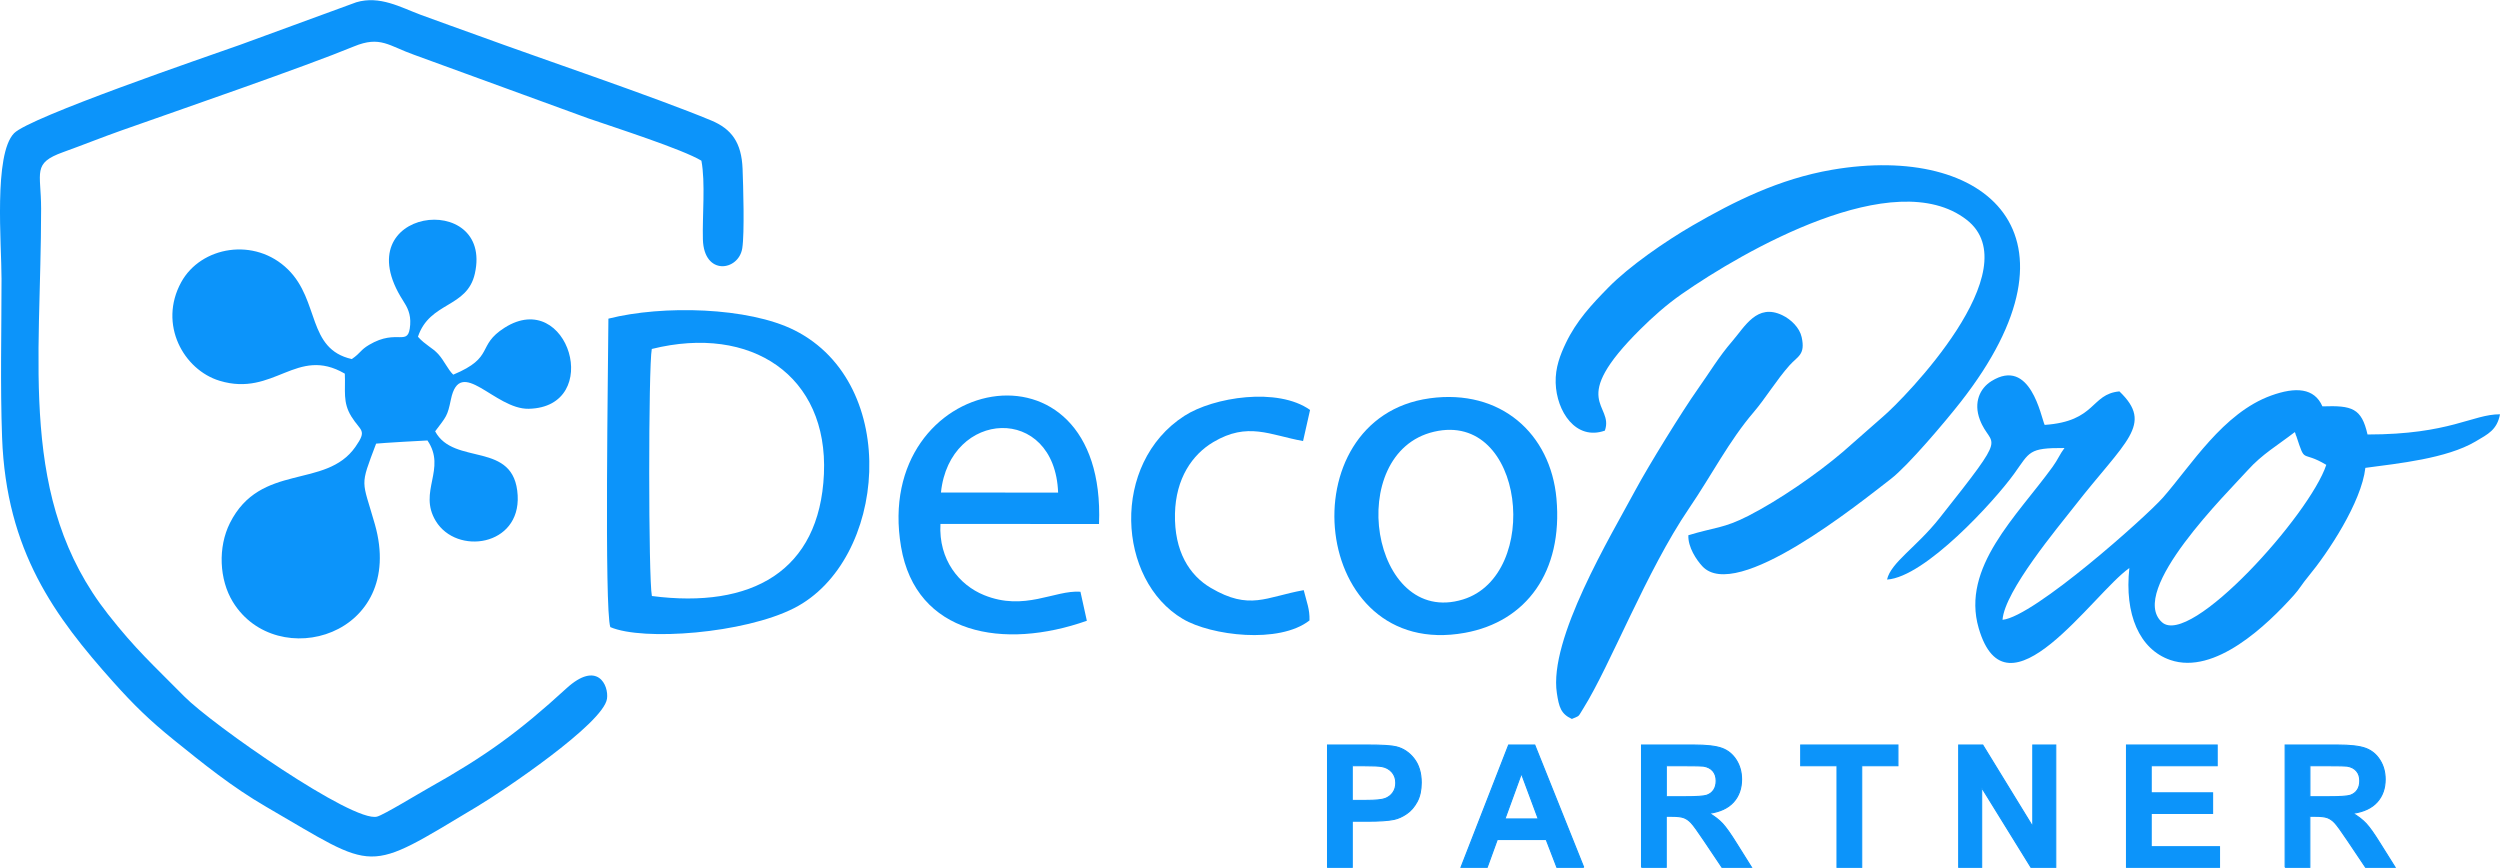
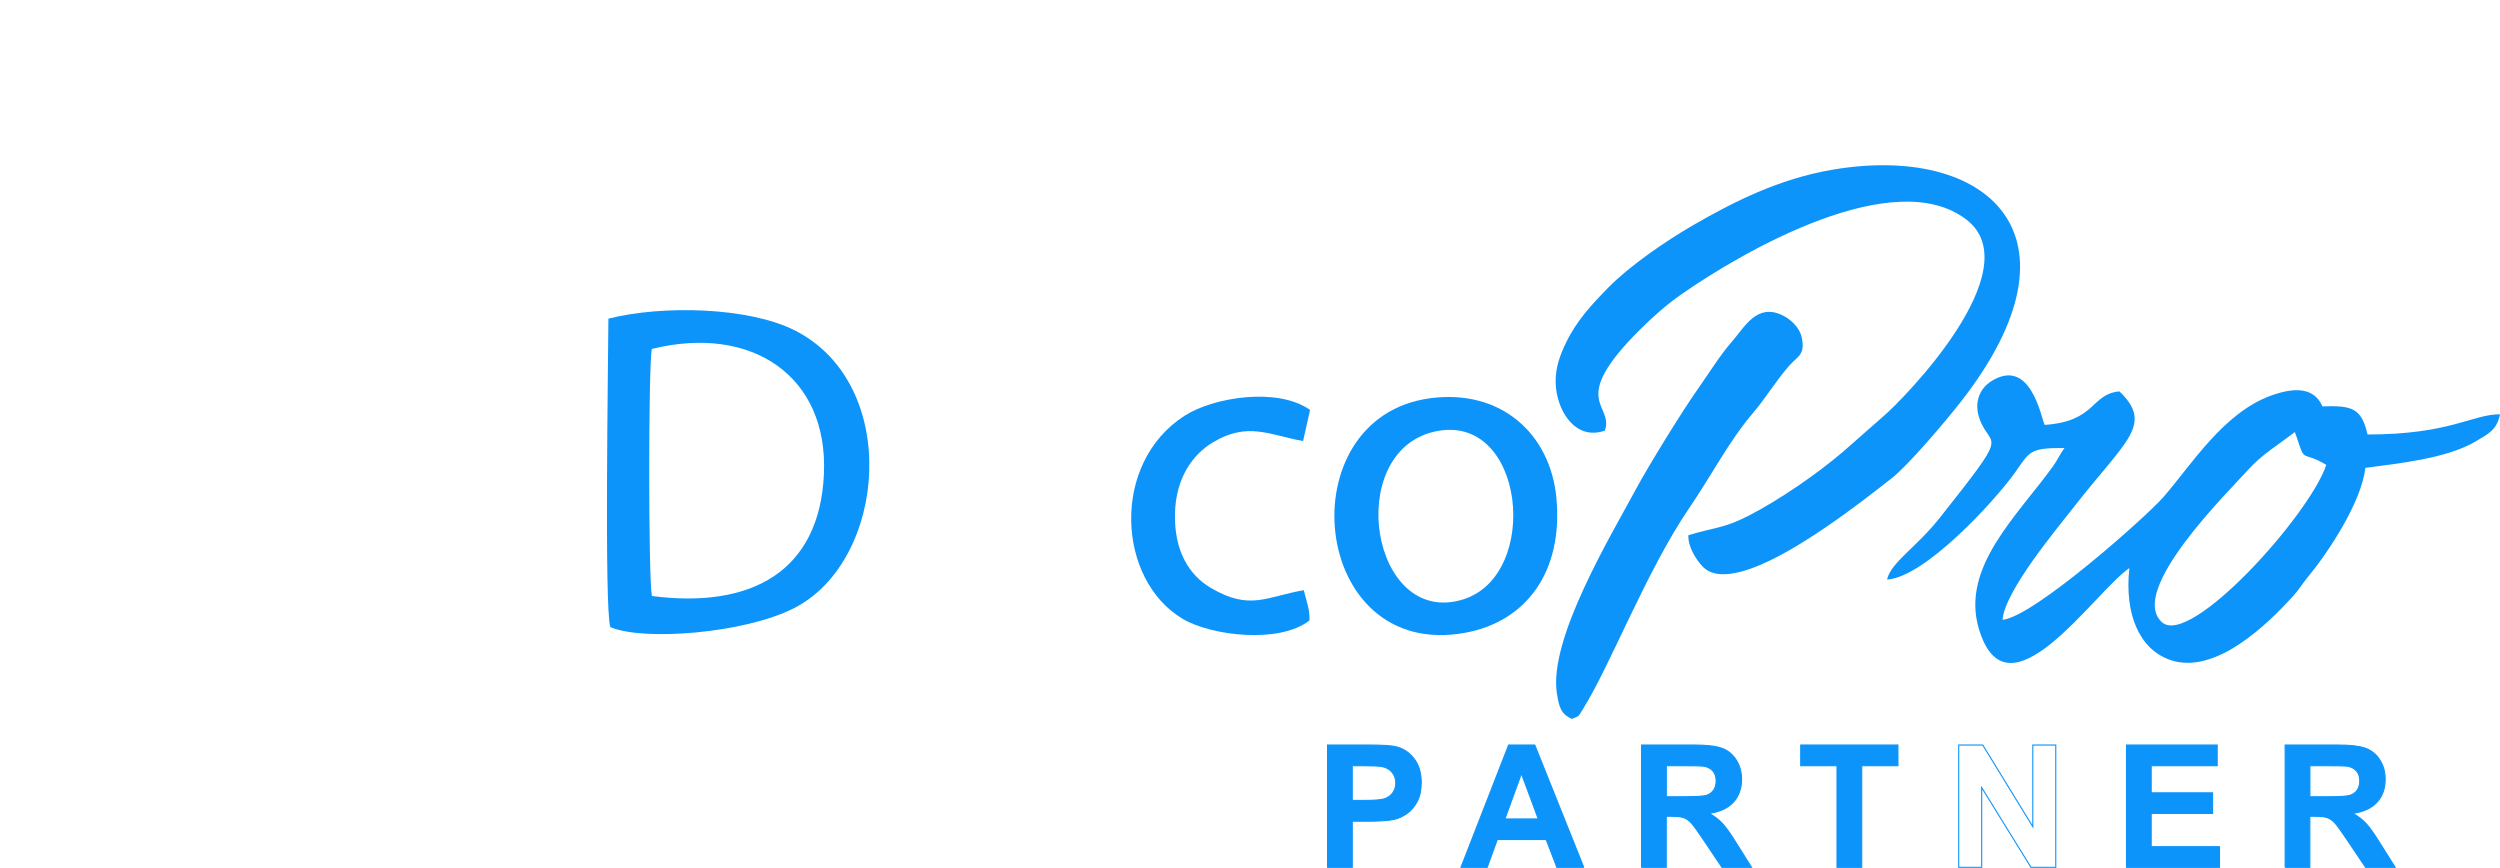
<svg xmlns="http://www.w3.org/2000/svg" xml:space="preserve" width="144px" height="50px" shape-rendering="geometricPrecision" text-rendering="geometricPrecision" image-rendering="optimizeQuality" fill-rule="evenodd" clip-rule="evenodd" viewBox="0 0 144.575 50.179">
  <g id="Layer_x0020_1">
    <g id="_151490056">
-       <path id="_42793240" fill="#0C94FA" d="M40.562 9.282c0.239,1.26 0.049,3.197 0.086,4.55 0.059,2.134 2.07,1.832 2.277,0.515 0.137,-0.875 0.056,-3.595 0.018,-4.595 -0.058,-1.518 -0.637,-2.306 -1.812,-2.795 -3.23,-1.345 -9.78,-3.554 -13.448,-4.898 -1.167,-0.428 -2.2,-0.782 -3.364,-1.217 -1.153,-0.431 -2.36,-1.125 -3.718,-0.72l-6.718 2.46c-1.996,0.706 -12.168,4.184 -13.071,5.114 -1.185,1.221 -0.724,6.39 -0.724,8.416 0,3.027 -0.078,6.158 0.032,9.172 0.24,6.586 3.057,10.371 6.432,14.147 1.167,1.305 2.09,2.211 3.518,3.363 1.668,1.346 3.34,2.703 5.324,3.854 6.49,3.764 5.649,3.9 12.189,-0.011 1.481,-0.886 7.311,-4.804 7.519,-6.237 0.113,-0.779 -0.553,-2.245 -2.354,-0.595 -2.736,2.508 -4.677,3.916 -7.977,5.764 -0.604,0.338 -2.57,1.54 -2.964,1.645 -1.385,0.373 -9.541,-5.32 -11.152,-6.951 -1.868,-1.892 -2.798,-2.704 -4.411,-4.756 -5.204,-6.622 -3.862,-14.531 -3.867,-23.451 -0.001,-2.119 -0.529,-2.621 1.273,-3.268 1.132,-0.407 2.251,-0.858 3.352,-1.247 3.313,-1.172 10.609,-3.687 13.467,-4.867 1.528,-0.631 2.012,-0.032 3.484,0.487l10.085 3.68c1.553,0.537 5.443,1.785 6.523,2.441z" />
-       <path id="_149277656" fill="#0C94FA" d="M20.346 20.755c-2.594,-0.583 -1.849,-3.368 -3.691,-5.182 -1.917,-1.888 -5.037,-1.341 -6.176,0.737 -1.335,2.434 0.14,5.069 2.221,5.7 3.158,0.958 4.448,-2.041 7.241,-0.412 0.048,0.983 -0.137,1.646 0.379,2.479 0.538,0.868 0.934,0.752 0.232,1.757 -1.723,2.465 -5.489,0.884 -7.256,4.404 -0.699,1.393 -0.622,3.266 0.171,4.56 2.525,4.122 10.051,1.985 8.213,-4.485 -0.751,-2.644 -0.892,-2.115 0.071,-4.668 0.284,-0.035 2.943,-0.19 2.969,-0.183 1.123,1.65 -0.556,2.948 0.48,4.656 1.209,1.994 4.899,1.464 4.737,-1.479 -0.176,-3.201 -3.689,-1.672 -4.772,-3.706 0.656,-0.874 0.708,-0.862 0.911,-1.843 0.531,-2.567 2.533,0.583 4.5,0.54 4.354,-0.095 2.291,-7.023 -1.392,-4.69 -1.657,1.05 -0.534,1.7 -2.973,2.717 -0.322,-0.312 -0.516,-0.803 -0.869,-1.192 -0.334,-0.369 -0.754,-0.528 -1.172,-1.001 0.685,-2.044 2.841,-1.647 3.291,-3.651 1.091,-4.857 -7.606,-3.812 -4.152,1.561 0.241,0.375 0.458,0.767 0.413,1.392 -0.098,1.358 -0.715,0.18 -2.375,1.166 -0.525,0.312 -0.461,0.45 -1.001,0.822z" />
-       <path id="_149439488" fill="#0C94FA" d="M132.705 24.98c0.023,0.033 0.04,0.054 0.046,0.111 0.006,0.059 0.036,0.091 0.045,0.116 0.551,1.674 0.255,0.783 1.733,1.665 -0.957,2.892 -7.871,10.575 -9.504,9.1 -2.002,-1.807 3.829,-7.531 4.972,-8.802 0.817,-0.908 1.713,-1.425 2.708,-2.191zm-23.578 8.526c2.197,-0.138 6.208,-4.535 7.345,-6.112 0.921,-1.277 0.823,-1.508 2.916,-1.496 -0.273,0.36 -0.368,0.65 -0.688,1.092 -2.063,2.849 -5.297,5.805 -4.272,9.326 1.618,5.562 6.616,-2.01 8.713,-3.477 -0.29,2.667 0.577,4.701 2.366,5.317 2.582,0.89 5.606,-2.029 7.151,-3.749 0.333,-0.371 0.449,-0.621 0.844,-1.096 1.124,-1.356 3.062,-4.277 3.287,-6.265 1.901,-0.255 4.694,-0.536 6.367,-1.523 0.738,-0.435 1.242,-0.669 1.42,-1.575 -1.585,-0.008 -2.883,1.169 -7.662,1.168 -0.346,-1.526 -0.893,-1.685 -2.609,-1.626 -0.466,-1.072 -1.551,-1.135 -2.958,-0.628 -2.795,1.007 -4.638,4.055 -6.269,5.909 -0.944,1.073 -7.445,6.883 -9.272,7.063 0.117,-1.67 3.24,-5.386 4.148,-6.551 2.975,-3.818 4.616,-4.737 2.611,-6.659 -1.676,0.157 -1.329,1.733 -4.323,1.938 -0.212,-0.458 -0.819,-3.933 -3.074,-2.534 -0.681,0.423 -1.043,1.242 -0.676,2.224 0.657,1.757 1.838,0.447 -2.337,5.71 -1.334,1.682 -2.807,2.557 -3.027,3.542z" />
+       <path id="_149439488" fill="#0C94FA" d="M132.705 24.98c0.023,0.033 0.04,0.054 0.046,0.111 0.006,0.059 0.036,0.091 0.045,0.116 0.551,1.674 0.255,0.783 1.733,1.665 -0.957,2.892 -7.871,10.575 -9.504,9.1 -2.002,-1.807 3.829,-7.531 4.972,-8.802 0.817,-0.908 1.713,-1.425 2.708,-2.191zm-23.578 8.526c2.197,-0.138 6.208,-4.535 7.345,-6.112 0.921,-1.277 0.823,-1.508 2.916,-1.496 -0.273,0.36 -0.368,0.65 -0.688,1.092 -2.063,2.849 -5.297,5.805 -4.272,9.326 1.618,5.562 6.616,-2.01 8.713,-3.477 -0.29,2.667 0.577,4.701 2.366,5.317 2.582,0.89 5.606,-2.029 7.151,-3.749 0.333,-0.371 0.449,-0.621 0.844,-1.096 1.124,-1.356 3.062,-4.277 3.287,-6.265 1.901,-0.255 4.694,-0.536 6.367,-1.523 0.738,-0.435 1.242,-0.669 1.42,-1.575 -1.585,-0.008 -2.883,1.169 -7.662,1.168 -0.346,-1.526 -0.893,-1.685 -2.609,-1.626 -0.466,-1.072 -1.551,-1.135 -2.958,-0.628 -2.795,1.007 -4.638,4.055 -6.269,5.909 -0.944,1.073 -7.445,6.883 -9.272,7.063 0.117,-1.67 3.24,-5.386 4.148,-6.551 2.975,-3.818 4.616,-4.737 2.611,-6.659 -1.676,0.157 -1.329,1.733 -4.323,1.938 -0.212,-0.458 -0.819,-3.933 -3.074,-2.534 -0.681,0.423 -1.043,1.242 -0.676,2.224 0.657,1.757 1.838,0.447 -2.337,5.71 -1.334,1.682 -2.807,2.557 -3.027,3.542" />
      <path id="_205021104" fill="#0C94FA" d="M92.81 24.892c0.545,-1.558 -2.203,-1.645 2.061,-5.87 0.701,-0.695 1.489,-1.403 2.378,-2.023 3.563,-2.485 12.306,-7.526 16.475,-4.305 3.717,2.872 -3.63,10.368 -4.815,11.376l-2.345 2.059c-1.482,1.265 -3.698,2.795 -5.472,3.699 -1.417,0.723 -1.911,0.646 -3.454,1.113 -0.031,0.691 0.474,1.436 0.809,1.796 1.969,2.115 9.068,-3.639 10.904,-5.053 0.992,-0.764 3.163,-3.335 4.029,-4.441 7.591,-9.695 1.502,-14.967 -7.424,-13.437 -3.082,0.528 -5.703,1.852 -8.078,3.226 -1.569,0.908 -3.67,2.36 -4.876,3.594 -0.95,0.971 -1.831,1.906 -2.452,3.207 -0.321,0.673 -0.612,1.413 -0.586,2.296 0.049,1.654 1.167,3.358 2.844,2.763z" />
      <path id="_205021080" fill="#0C94FA" d="M37.693 20.17c5.762,-1.43 10.209,1.55 9.955,7.232 -0.252,5.635 -4.192,7.804 -9.949,7.055 -0.204,-0.975 -0.205,-13.248 -0.006,-14.288zm-2.398 16.085c1.909,0.819 7.742,0.37 10.624,-1.095 5.361,-2.726 6.227,-12.959 0.025,-16.073 -2.659,-1.335 -7.615,-1.467 -10.76,-0.67 -0.01,2.41 -0.241,16.825 0.111,17.839z" />
      <path id="_205009896" fill="#0C94FA" d="M90.901 41.566c0.49,-0.22 0.32,-0.063 0.674,-0.628 1.533,-2.449 3.655,-7.956 6.094,-11.538 1.335,-1.96 2.315,-3.906 3.757,-5.588 0.65,-0.758 1.327,-1.872 2.062,-2.695 0.481,-0.538 0.927,-0.605 0.702,-1.631 -0.118,-0.541 -0.614,-1.026 -1.119,-1.268 -1.466,-0.702 -2.162,0.659 -2.906,1.518 -0.751,0.867 -1.28,1.762 -1.995,2.773 -0.874,1.236 -2.837,4.415 -3.57,5.779 -1.481,2.754 -5.047,8.663 -4.566,11.79 0.123,0.799 0.231,1.198 0.867,1.488z" />
      <path id="_205012992" fill="#0C94FA" d="M82.931 24.956c5.266,-1.229 6.222,8.301 1.674,9.7 -5.318,1.636 -6.919,-8.476 -1.674,-9.7zm-0.251 -1.932c-8.275,1.131 -6.939,15.191 2.035,13.562 3.554,-0.645 5.677,-3.533 5.295,-7.766 -0.339,-3.75 -3.224,-6.358 -7.33,-5.797z" />
-       <path id="_205013472" fill="#0C94FA" d="M54.415 28.472c0.494,-4.816 6.587,-5.13 6.776,0.005l-6.776 -0.005zm8.437 7.417l-0.37 -1.68c-1.502,-0.104 -3.229,1.151 -5.577,0.195 -1.426,-0.58 -2.634,-2.031 -2.519,-4.116l9.17 0.005c0.458,-11.385 -13.145,-8.683 -11.448,1.321 0.864,5.094 5.943,5.971 10.744,4.275z" />
      <path id="_205013760" fill="#0C94FA" d="M75.762 23.698c-1.865,-1.33 -5.583,-0.747 -7.27,0.342 -4.276,2.759 -3.896,9.495 -0.084,11.746 1.629,0.962 5.57,1.458 7.321,0.083 0.015,-0.667 -0.156,-1.028 -0.334,-1.751 -2.2,0.394 -3.12,1.194 -5.374,-0.131 -1.233,-0.724 -2.122,-2.105 -2.072,-4.295 0.046,-2.036 0.996,-3.412 2.216,-4.136 1.999,-1.186 3.263,-0.409 5.191,-0.06l0.405 -1.798z" />
      <path id="_151492864" fill="#0C94FA" fill-rule="nonzero" d="M76.772 50.147l0 -7.073 2.291 0c0.868,0 1.434,0.036 1.698,0.107 0.405,0.105 0.746,0.336 1.019,0.692 0.273,0.356 0.41,0.815 0.41,1.377 0,0.435 -0.079,0.8 -0.237,1.095 -0.158,0.296 -0.357,0.529 -0.601,0.698 -0.242,0.168 -0.489,0.28 -0.739,0.334 -0.341,0.068 -0.835,0.102 -1.482,0.102l-0.931 0 0 2.668 -1.428 0zm1.428 -5.876l0 2.006 0.781 0c0.563,0 0.94,-0.036 1.13,-0.11 0.189,-0.074 0.338,-0.189 0.446,-0.347 0.107,-0.158 0.161,-0.341 0.161,-0.55 0,-0.257 -0.076,-0.469 -0.227,-0.637 -0.15,-0.166 -0.343,-0.272 -0.573,-0.313 -0.171,-0.033 -0.514,-0.048 -1.028,-0.048l-0.69 0z" />
      <path id="_1514928641" fill="#0C94FA" fill-rule="nonzero" d="M91.589 50.147l-1.555 0 -0.618 -1.607 -2.828 0 -0.583 1.607 -1.515 0 2.755 -7.073 1.51 0 2.833 7.073zm-2.63 -2.798l-0.975 -2.625 -0.955 2.625 1.93 0z" />
      <path id="_15149286412" fill="#0C94FA" fill-rule="nonzero" d="M94.93 50.147l0 -7.073 3.007 0c0.756,0 1.304,0.064 1.647,0.191 0.343,0.127 0.618,0.352 0.823,0.677 0.206,0.326 0.308,0.697 0.308,1.115 0,0.53 -0.156,0.97 -0.468,1.316 -0.311,0.344 -0.779,0.563 -1.4,0.652 0.31,0.181 0.565,0.379 0.766,0.594 0.201,0.216 0.471,0.598 0.812,1.148l0.865 1.38 -1.708 0 -1.033 -1.54c-0.367,-0.55 -0.618,-0.896 -0.753,-1.039 -0.135,-0.143 -0.278,-0.24 -0.43,-0.295 -0.151,-0.053 -0.39,-0.079 -0.72,-0.079l-0.288 0 0 2.953 -1.43 0zm1.43 -4.082l1.056 0c0.685,0 1.113,-0.028 1.285,-0.086 0.17,-0.058 0.303,-0.158 0.4,-0.3 0.096,-0.142 0.145,-0.318 0.145,-0.53 0,-0.239 -0.064,-0.43 -0.191,-0.576 -0.127,-0.147 -0.306,-0.239 -0.538,-0.278 -0.115,-0.015 -0.463,-0.023 -1.042,-0.023l-1.113 0 0 1.793z" />
      <polygon id="_151492864123" fill="#0C94FA" fill-rule="nonzero" points="106.234,50.147 106.234,44.271 104.136,44.271 104.136,43.074 109.757,43.074 109.757,44.271 107.663,44.271 107.663,50.147 " />
-       <polygon id="_1514928641234" fill="#0C94FA" fill-rule="nonzero" points="113.272,50.147 113.272,43.074 114.662,43.074 117.557,47.797 117.557,43.074 118.885,43.074 118.885,50.147 117.451,50.147 114.6,45.535 114.6,50.147 " />
      <polygon id="_15149286412345" fill="#0C94FA" fill-rule="nonzero" points="122.976,50.147 122.976,43.074 128.219,43.074 128.219,44.271 124.403,44.271 124.403,45.839 127.954,45.839 127.954,47.03 124.403,47.03 124.403,48.955 128.354,48.955 128.354,50.147 " />
      <path id="_151492864123456" fill="#0C94FA" fill-rule="nonzero" d="M132.15 50.147l0 -7.073 3.007 0c0.756,0 1.304,0.064 1.647,0.191 0.343,0.127 0.618,0.352 0.823,0.677 0.206,0.326 0.308,0.697 0.308,1.115 0,0.53 -0.156,0.97 -0.468,1.316 -0.311,0.344 -0.779,0.563 -1.4,0.652 0.31,0.181 0.565,0.379 0.766,0.594 0.201,0.216 0.471,0.598 0.812,1.148l0.865 1.38 -1.708 0 -1.033 -1.54c-0.367,-0.55 -0.618,-0.896 -0.753,-1.039 -0.135,-0.143 -0.278,-0.24 -0.43,-0.295 -0.151,-0.053 -0.39,-0.079 -0.72,-0.079l-0.288 0 0 2.953 -1.43 0zm1.43 -4.082l1.056 0c0.685,0 1.113,-0.028 1.285,-0.086 0.17,-0.058 0.303,-0.158 0.4,-0.3 0.096,-0.142 0.145,-0.318 0.145,-0.53 0,-0.239 -0.064,-0.43 -0.191,-0.576 -0.127,-0.147 -0.306,-0.239 -0.538,-0.278 -0.115,-0.015 -0.463,-0.023 -1.042,-0.023l-1.113 0 0 1.793z" />
      <path id="_1514928641234567" fill="none" fill-rule="nonzero" stroke="#0C94FA" stroke-width="0.064" d="M76.772 50.147l0 -7.073 2.291 0c0.868,0 1.434,0.036 1.698,0.107 0.405,0.105 0.746,0.336 1.019,0.692 0.273,0.356 0.41,0.815 0.41,1.377 0,0.435 -0.079,0.8 -0.237,1.095 -0.158,0.296 -0.357,0.529 -0.601,0.698 -0.242,0.168 -0.489,0.28 -0.739,0.334 -0.341,0.068 -0.835,0.102 -1.482,0.102l-0.931 0 0 2.668 -1.428 0zm1.428 -5.876l0 2.006 0.781 0c0.563,0 0.94,-0.036 1.13,-0.11 0.189,-0.074 0.338,-0.189 0.446,-0.347 0.107,-0.158 0.161,-0.341 0.161,-0.55 0,-0.257 -0.076,-0.469 -0.227,-0.637 -0.15,-0.166 -0.343,-0.272 -0.573,-0.313 -0.171,-0.033 -0.514,-0.048 -1.028,-0.048l-0.69 0z" />
      <path id="_15149286412345678" fill="none" fill-rule="nonzero" stroke="#0C94FA" stroke-width="0.064" d="M91.589 50.147l-1.555 0 -0.618 -1.607 -2.828 0 -0.583 1.607 -1.515 0 2.755 -7.073 1.51 0 2.833 7.073zm-2.63 -2.798l-0.975 -2.625 -0.955 2.625 1.93 0z" />
      <path id="_151492864123456789" fill="none" fill-rule="nonzero" stroke="#0C94FA" stroke-width="0.064" d="M94.93 50.147l0 -7.073 3.007 0c0.756,0 1.304,0.064 1.647,0.191 0.343,0.127 0.618,0.352 0.823,0.677 0.206,0.326 0.308,0.697 0.308,1.115 0,0.53 -0.156,0.97 -0.468,1.316 -0.311,0.344 -0.779,0.563 -1.4,0.652 0.31,0.181 0.565,0.379 0.766,0.594 0.201,0.216 0.471,0.598 0.812,1.148l0.865 1.38 -1.708 0 -1.033 -1.54c-0.367,-0.55 -0.618,-0.896 -0.753,-1.039 -0.135,-0.143 -0.278,-0.24 -0.43,-0.295 -0.151,-0.053 -0.39,-0.079 -0.72,-0.079l-0.288 0 0 2.953 -1.43 0zm1.43 -4.082l1.056 0c0.685,0 1.113,-0.028 1.285,-0.086 0.17,-0.058 0.303,-0.158 0.4,-0.3 0.096,-0.142 0.145,-0.318 0.145,-0.53 0,-0.239 -0.064,-0.43 -0.191,-0.576 -0.127,-0.147 -0.306,-0.239 -0.538,-0.278 -0.115,-0.015 -0.463,-0.023 -1.042,-0.023l-1.113 0 0 1.793z" />
      <polygon id="_15149286412345678910" fill="none" fill-rule="nonzero" stroke="#0C94FA" stroke-width="0.064" points="106.234,50.147 106.234,44.271 104.136,44.271 104.136,43.074 109.757,43.074 109.757,44.271 107.663,44.271 107.663,50.147 " />
      <polygon id="_1514928641234567891011" fill="none" fill-rule="nonzero" stroke="#0C94FA" stroke-width="0.064" points="113.272,50.147 113.272,43.074 114.662,43.074 117.557,47.797 117.557,43.074 118.885,43.074 118.885,50.147 117.451,50.147 114.6,45.535 114.6,50.147 " />
      <polygon id="_151492864123456789101112" fill="none" fill-rule="nonzero" stroke="#0C94FA" stroke-width="0.064" points="122.976,50.147 122.976,43.074 128.219,43.074 128.219,44.271 124.403,44.271 124.403,45.839 127.954,45.839 127.954,47.03 124.403,47.03 124.403,48.955 128.354,48.955 128.354,50.147 " />
      <path id="_15149286412345678910111213" fill="none" fill-rule="nonzero" stroke="#0C94FA" stroke-width="0.064" d="M132.15 50.147l0 -7.073 3.007 0c0.756,0 1.304,0.064 1.647,0.191 0.343,0.127 0.618,0.352 0.823,0.677 0.206,0.326 0.308,0.697 0.308,1.115 0,0.53 -0.156,0.97 -0.468,1.316 -0.311,0.344 -0.779,0.563 -1.4,0.652 0.31,0.181 0.565,0.379 0.766,0.594 0.201,0.216 0.471,0.598 0.812,1.148l0.865 1.38 -1.708 0 -1.033 -1.54c-0.367,-0.55 -0.618,-0.896 -0.753,-1.039 -0.135,-0.143 -0.278,-0.24 -0.43,-0.295 -0.151,-0.053 -0.39,-0.079 -0.72,-0.079l-0.288 0 0 2.953 -1.43 0zm1.43 -4.082l1.056 0c0.685,0 1.113,-0.028 1.285,-0.086 0.17,-0.058 0.303,-0.158 0.4,-0.3 0.096,-0.142 0.145,-0.318 0.145,-0.53 0,-0.239 -0.064,-0.43 -0.191,-0.576 -0.127,-0.147 -0.306,-0.239 -0.538,-0.278 -0.115,-0.015 -0.463,-0.023 -1.042,-0.023l-1.113 0 0 1.793z" />
    </g>
  </g>
</svg>